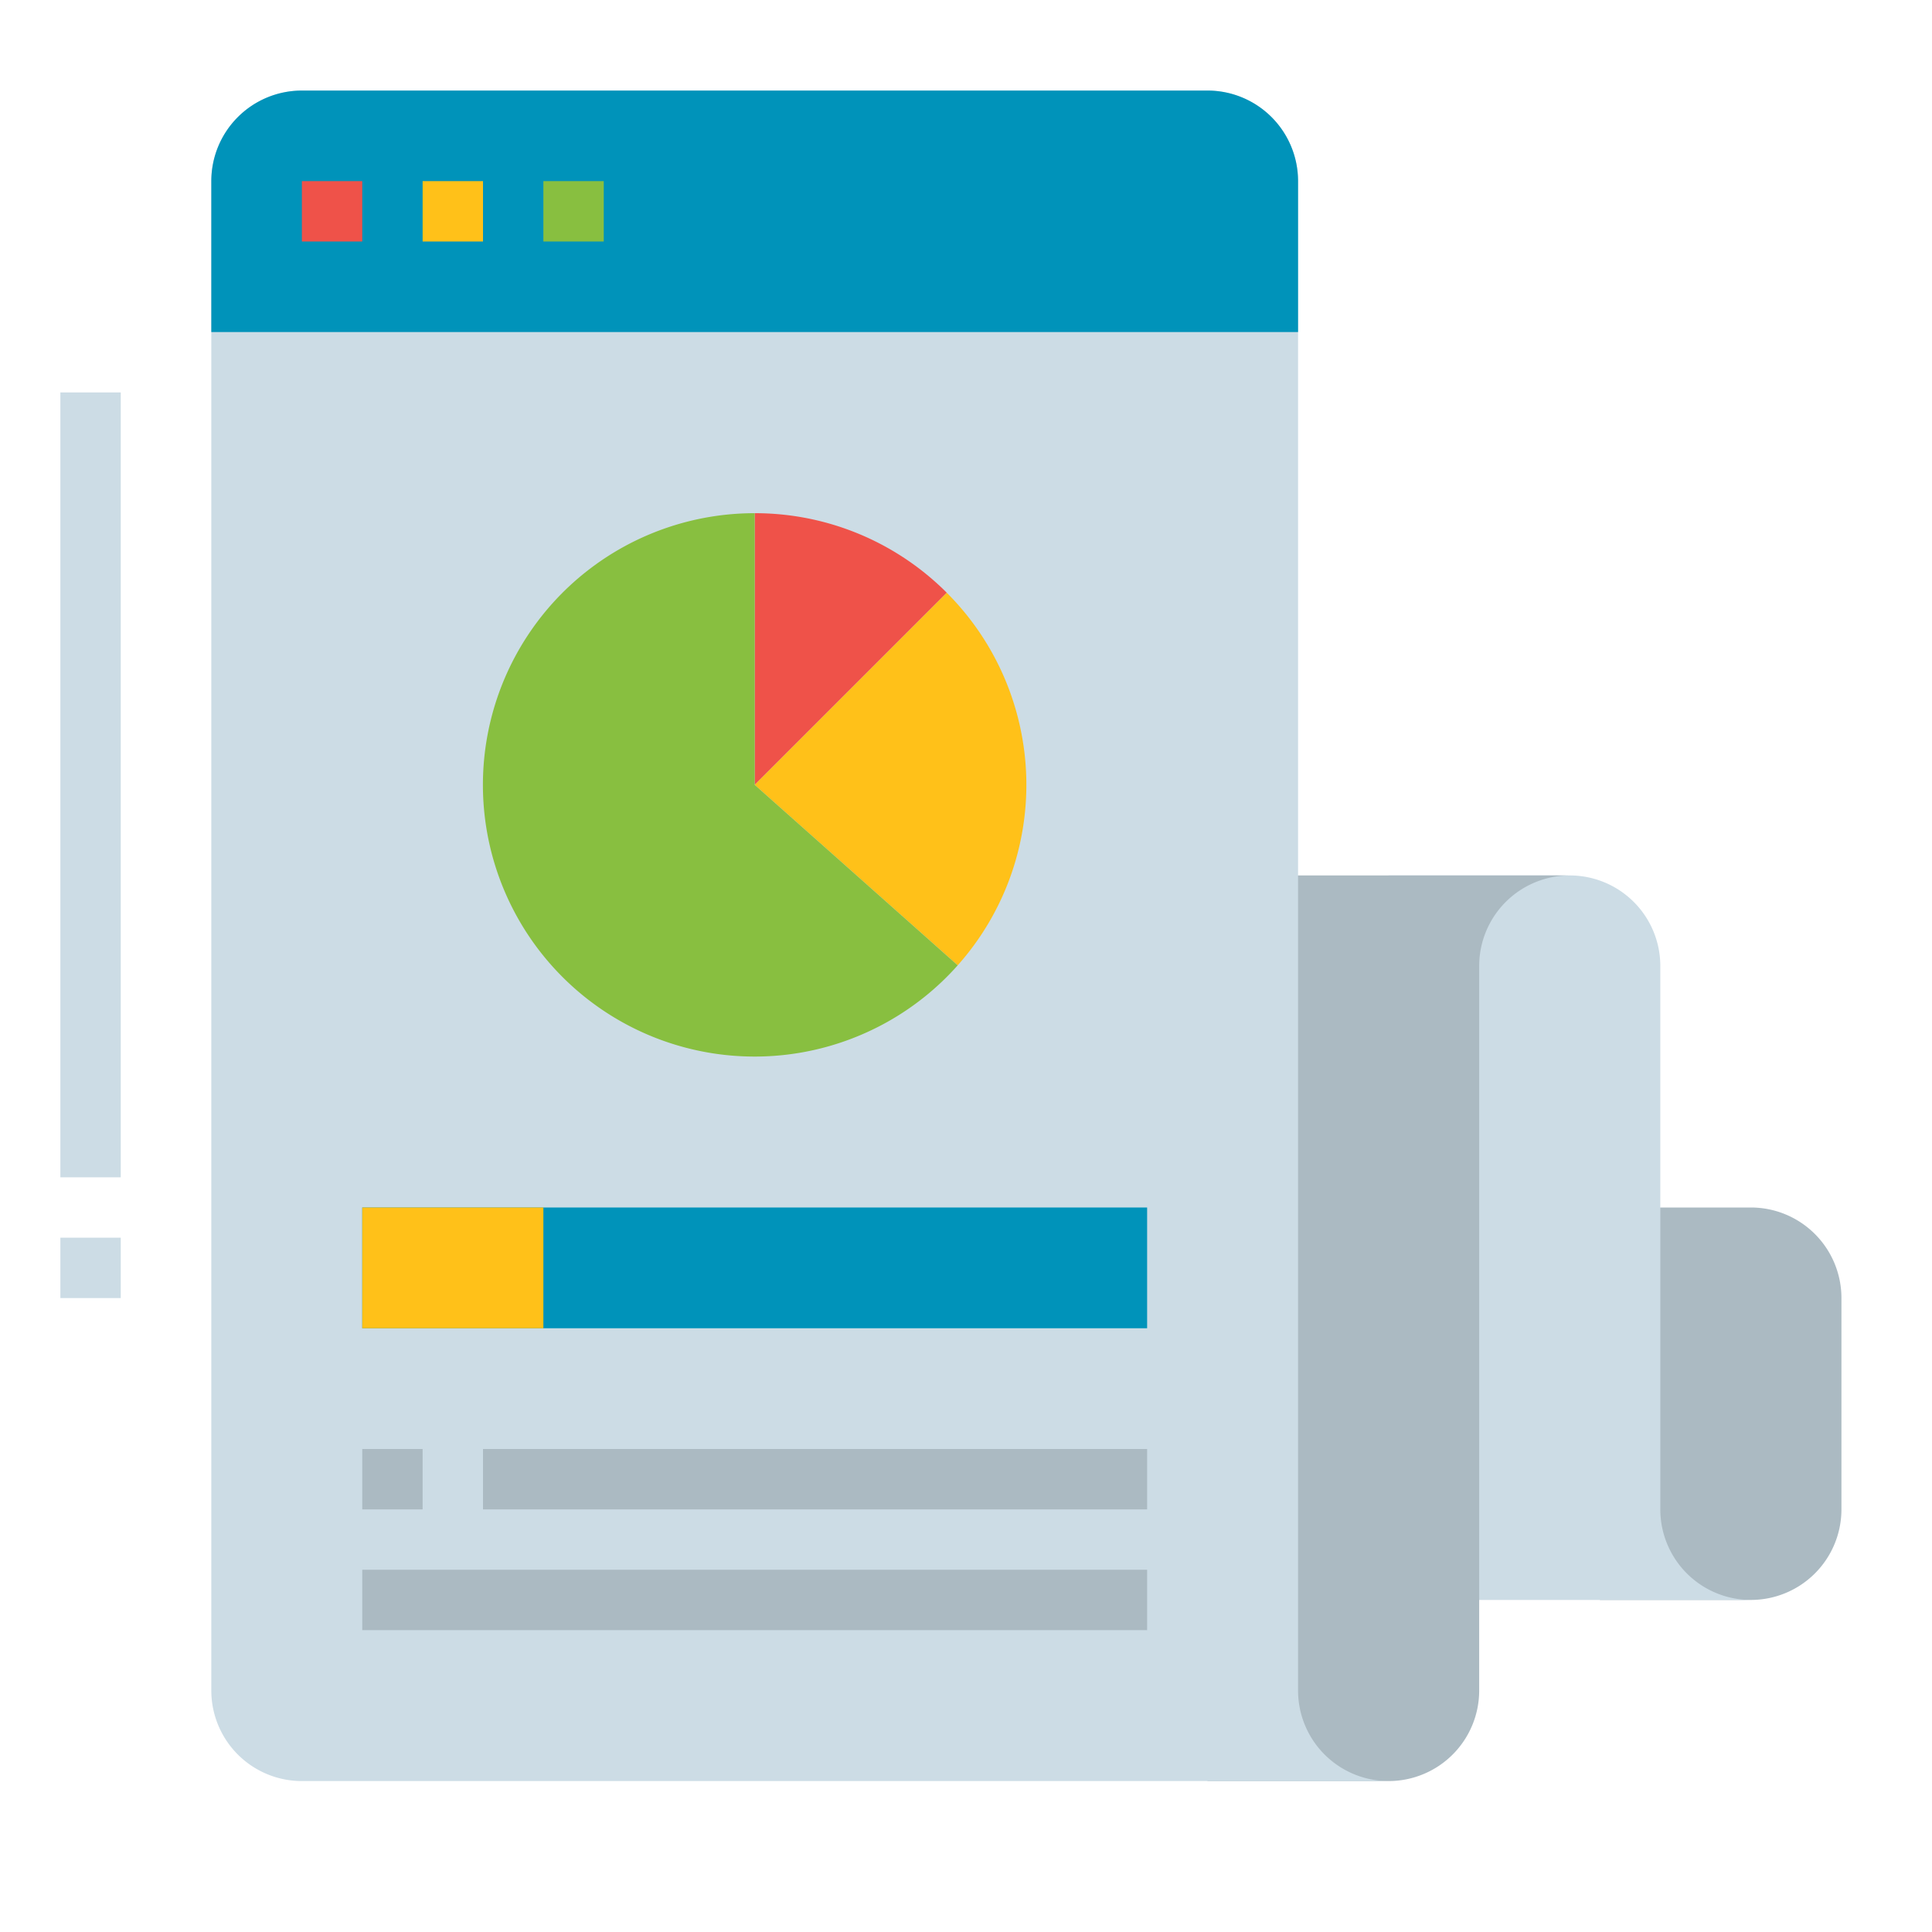
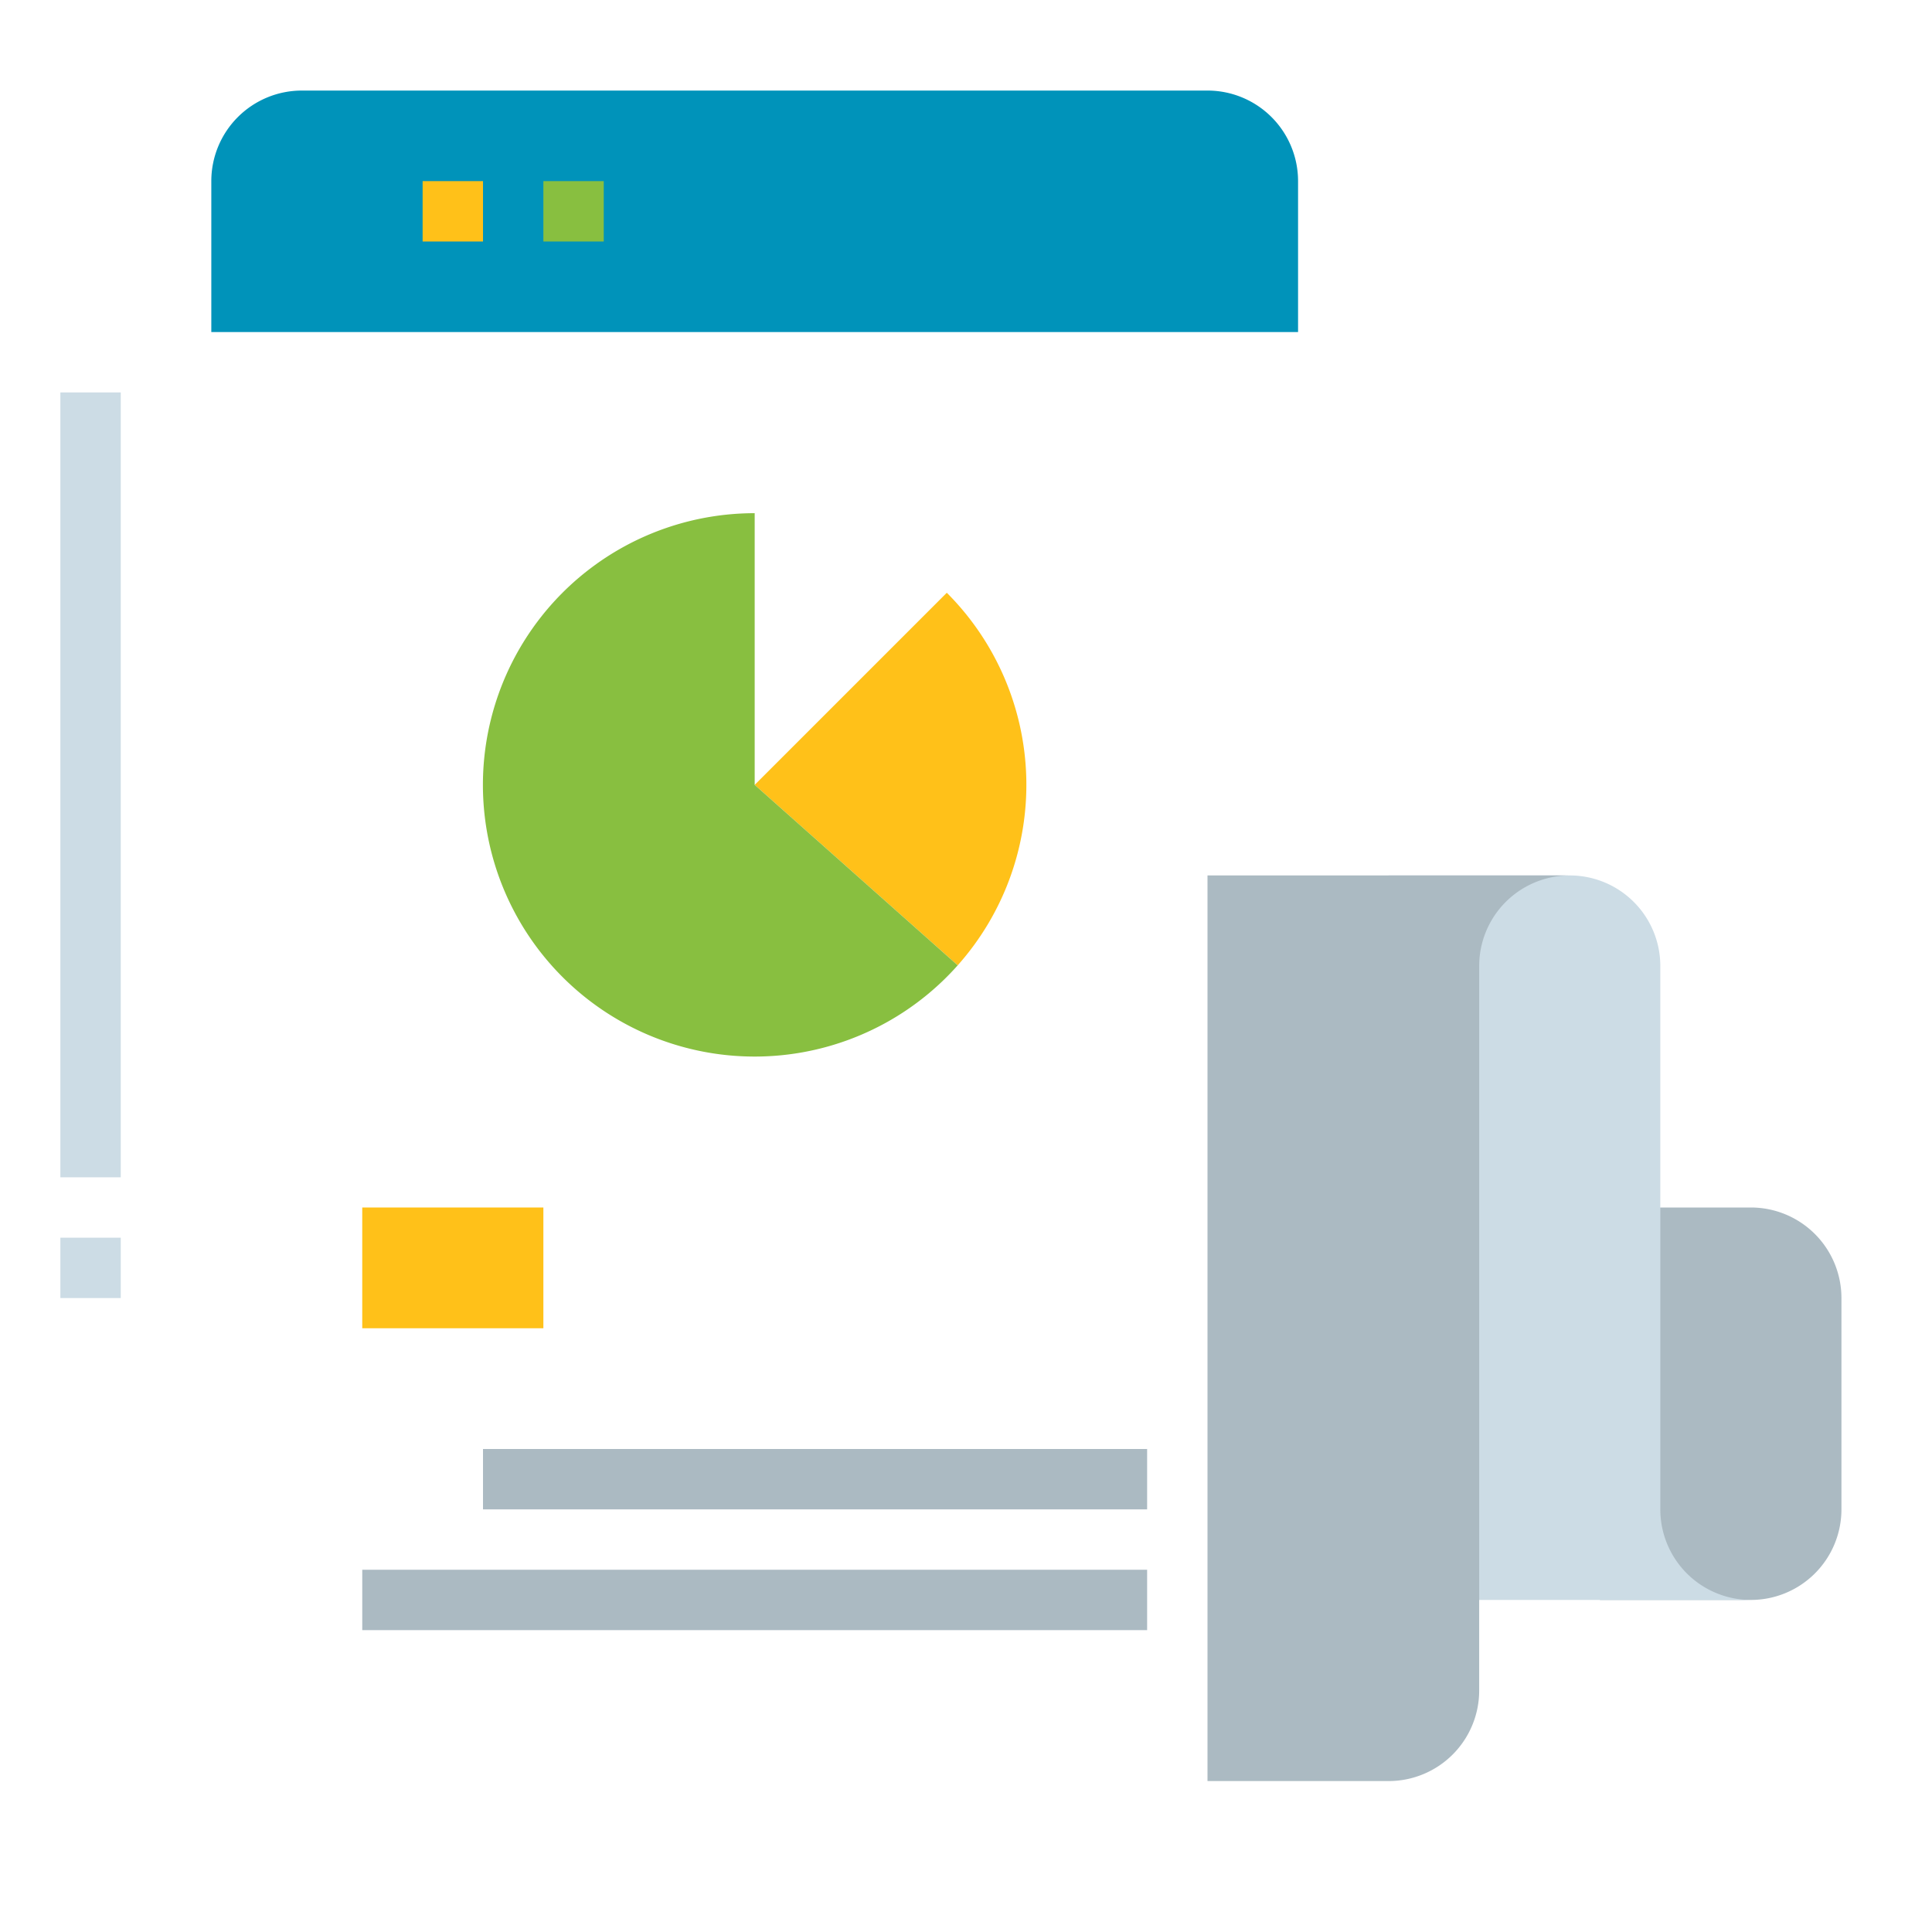
<svg xmlns="http://www.w3.org/2000/svg" height="512" viewBox="0 0 512 512" width="512">
  <g id="Flat">
    <path d="m424 320h40a24 24 0 0 1 24 24v56a24 24 0 0 1 -24 24h-40a0 0 0 0 1 0 0v-104a0 0 0 0 1 0 0z" fill="#abbac2" />
    <path d="m464 424a24 24 0 0 1 -24-24v-144a24 24 0 0 0 -24-24h-48v192z" fill="#ccdce5" />
    <path d="m416 232a24 24 0 0 0 -24 24v192a24 24 0 0 1 -24 24h-48v-240z" fill="#abbac2" />
-     <path d="m368 472h-288a24 24 0 0 1 -24-24v-400a24 24 0 0 1 24-24h240a24 24 0 0 1 24 24v400a24 24 0 0 0 24 24z" fill="#ccdce5" />
-     <path d="m250.912 157.088a71.778 71.778 0 0 0 -50.912-21.088v72z" fill="#ef5249" />
-     <path d="m250.912 157.088-50.912 50.912 53.8 47.825a71.974 71.974 0 0 0 -2.891-98.737z" fill="#ffc119" />
+     <path d="m250.912 157.088-50.912 50.912 53.8 47.825a71.974 71.974 0 0 0 -2.891-98.737" fill="#ffc119" />
    <path d="m200 136a72 72 0 1 0 53.8 119.825l-53.8-47.825z" fill="#88bf40" />
-     <path d="m96 320h208v32h-208z" fill="#0093ba" />
    <g fill="#abbac2">
-       <path d="m96 384h16v16h-16z" />
      <path d="m128 384h176v16h-176z" />
      <path d="m96 416h208v16h-208z" />
    </g>
    <path d="m16 104h16v208h-16z" fill="#ccdce5" />
    <path d="m16 328h16v16h-16z" fill="#ccdce5" />
    <path d="m320 24h-240a24 24 0 0 0 -24 24v40h288v-40a24 24 0 0 0 -24-24z" fill="#0093ba" />
-     <path d="m80 48h16v16h-16z" fill="#ef5249" />
    <path d="m112 48h16v16h-16z" fill="#ffc119" />
    <path d="m144 48h16v16h-16z" fill="#88bf40" />
    <path d="m96 320h48v32h-48z" fill="#ffc119" />
  </g>
</svg>